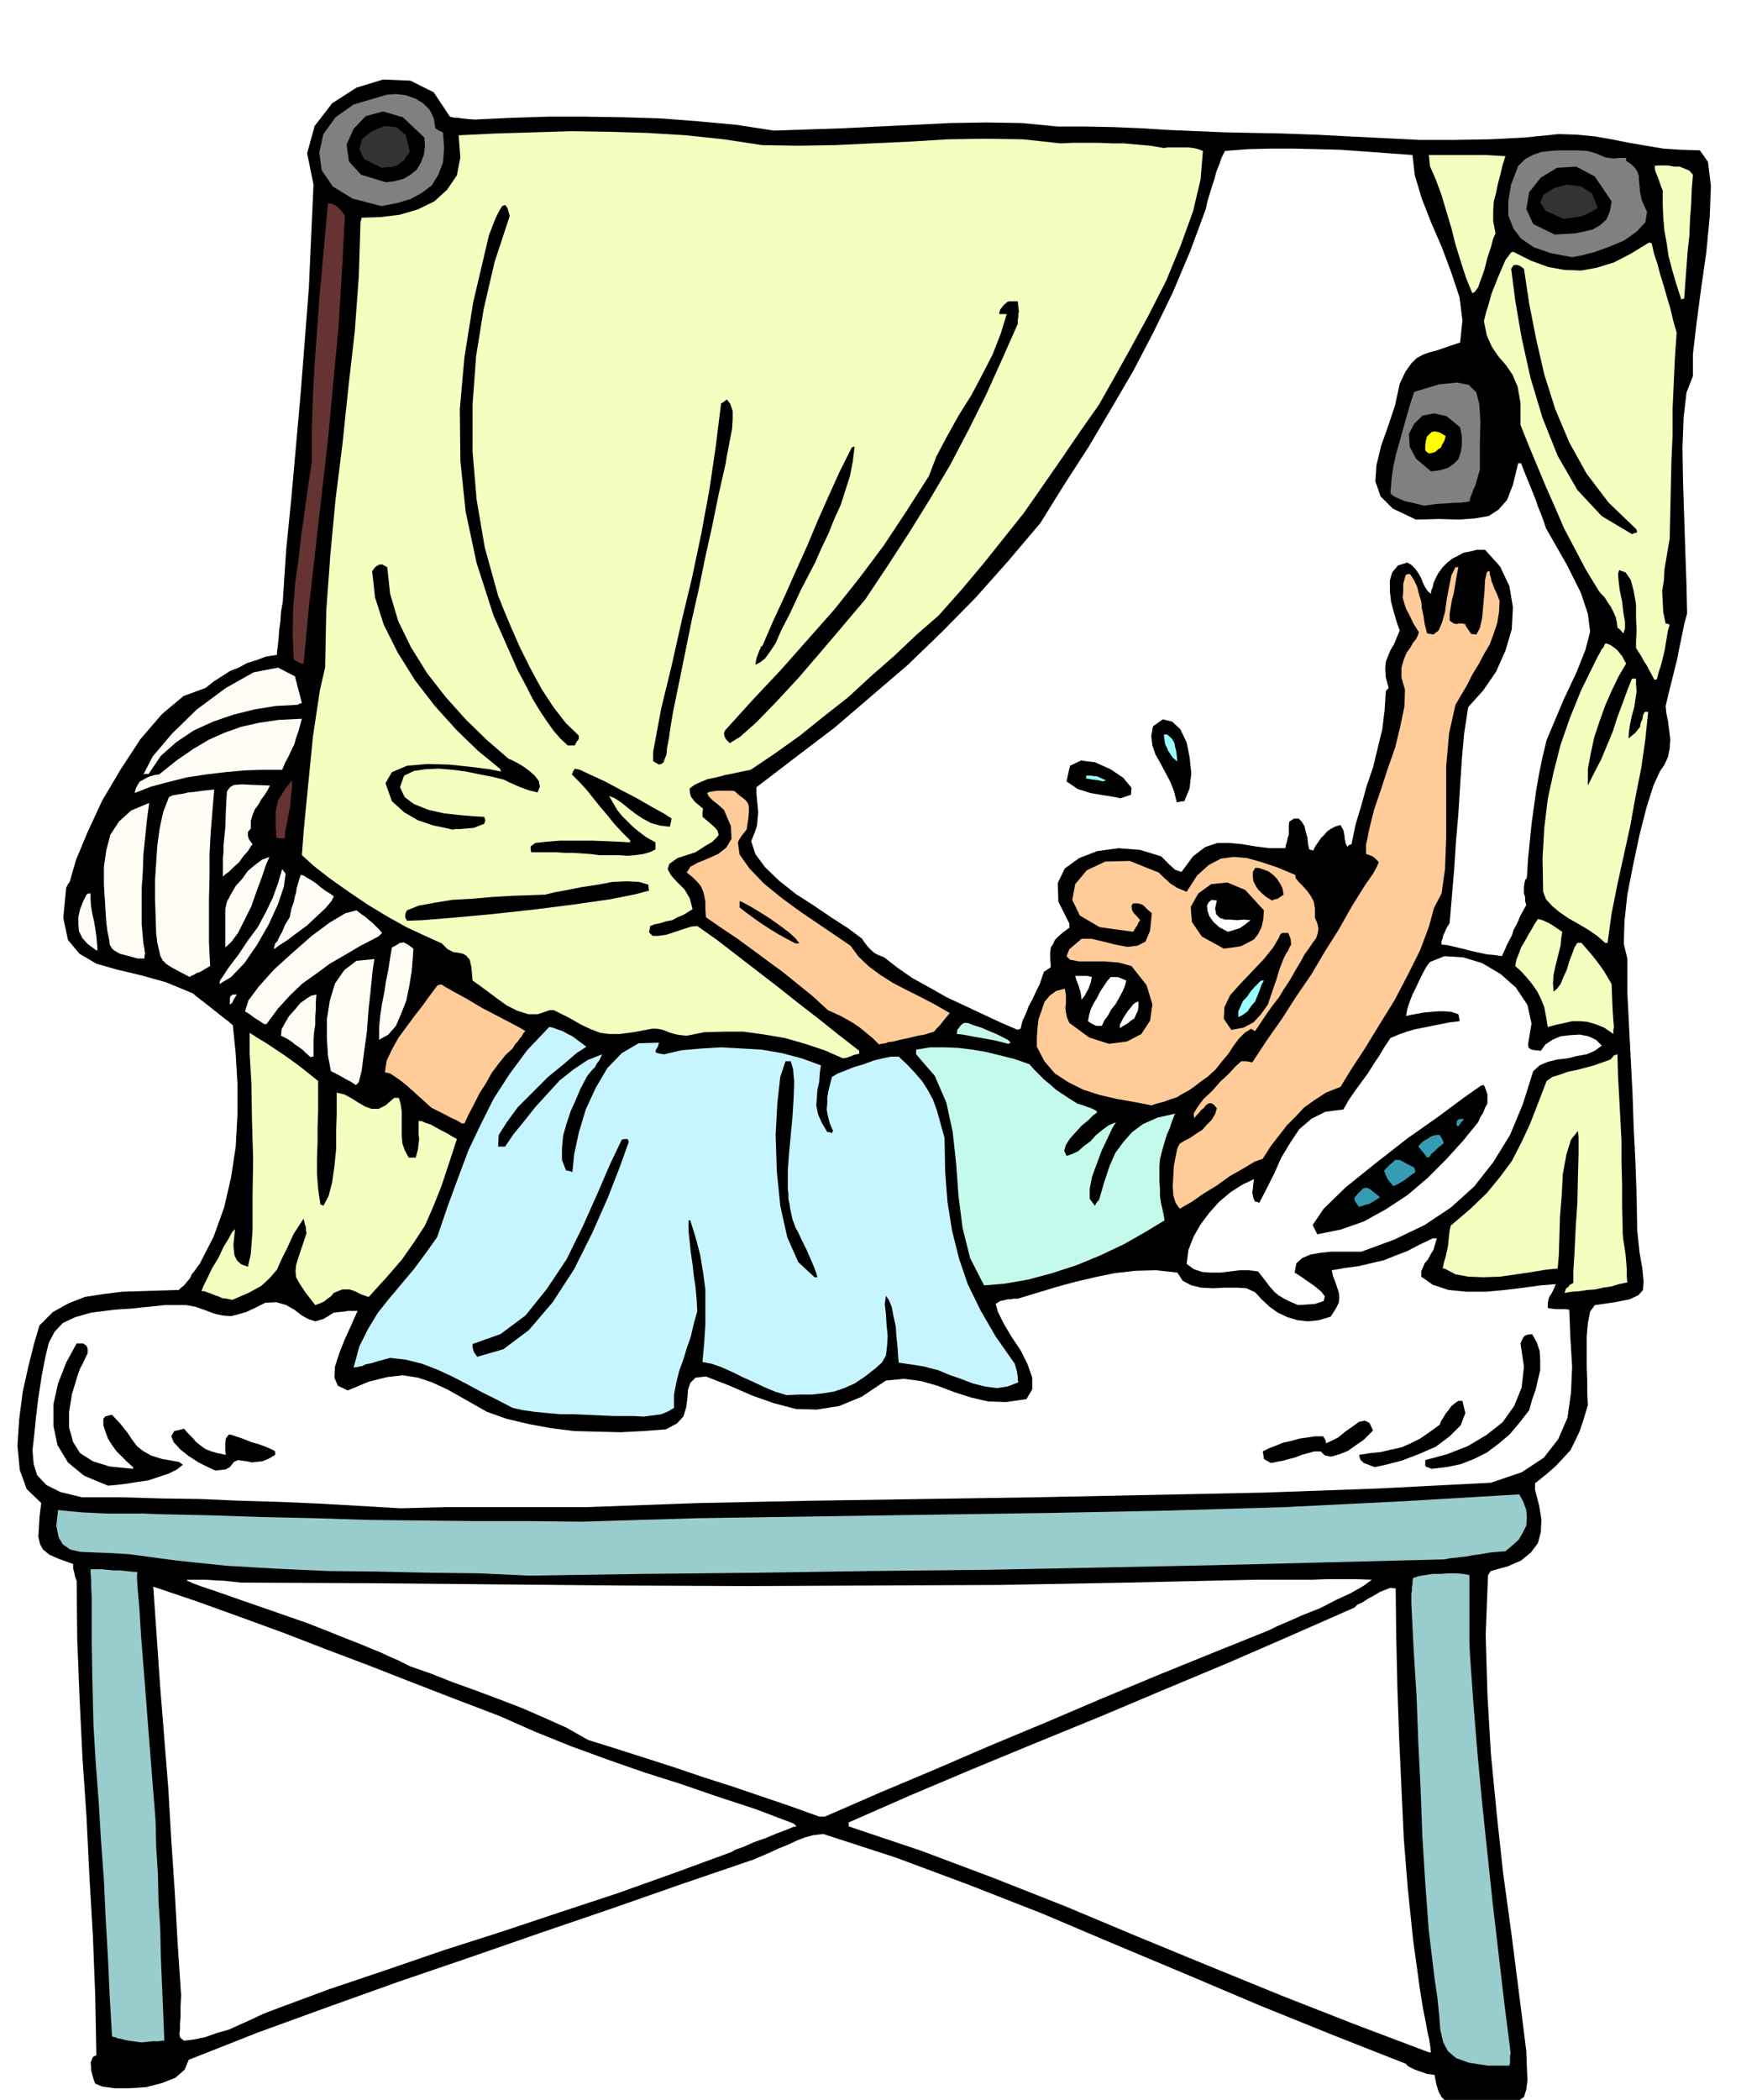
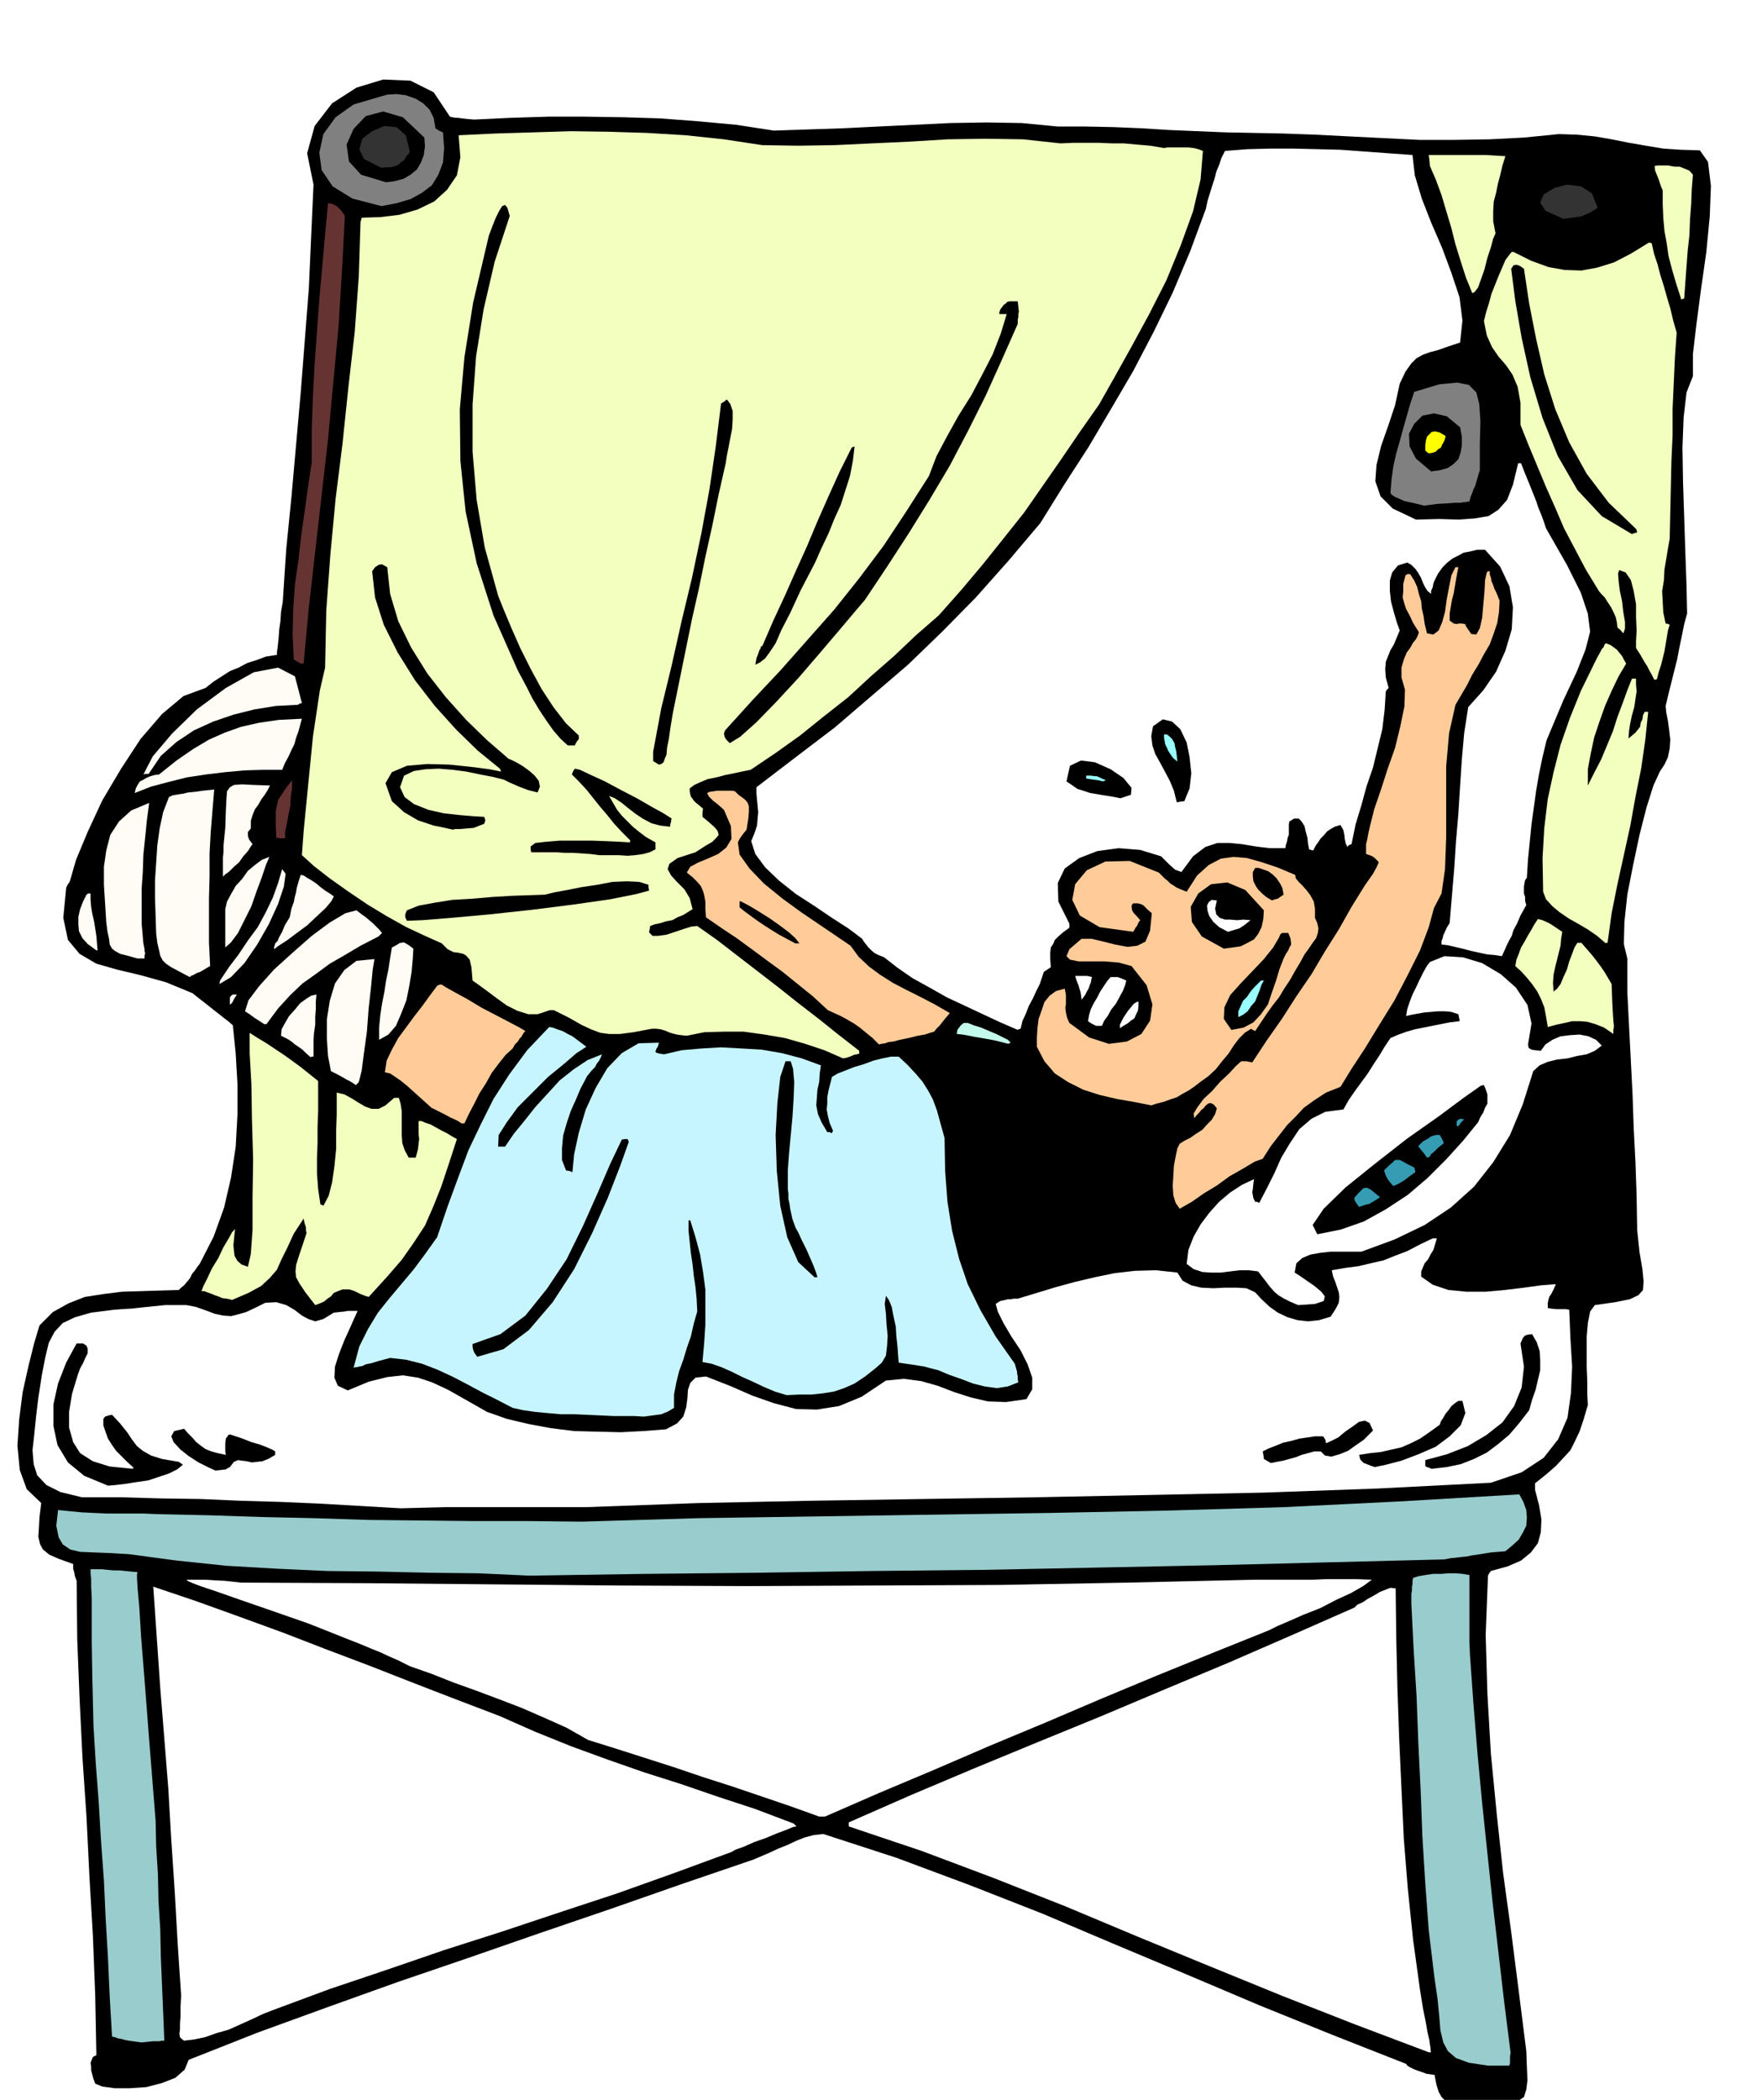
<svg xmlns="http://www.w3.org/2000/svg" fill-rule="evenodd" height="584.396" preserveAspectRatio="none" stroke-linecap="round" viewBox="0 0 3035 3617" width="490.455">
  <style>.brush0{fill:#fff}.brush1{fill:#000}.pen1{stroke:none}.brush4{fill:#f2ffbf}.brush5{fill:#c4faeb}.brush6{fill:#fc9}.brush8{fill:#fffcf5}.brush9{fill:#9ff}.brush10{fill:#633}.brush11{fill:gray}.brush13{fill:#333}</style>
  <path class="pen1 brush1" d="m2548 3628-22-2-15-1-12-3-9-3-7-7-5-9-4-13-3-16-7-1-7-1-8-3-6-2-8-3-6-3-5-3-2-3-127-50-126-51-125-53-124-52-125-53-125-49-126-47-126-41-17 2-15 4-15 6-15 7-15 6-15 7-14 6-14 6-123 42-123 43-123 42-121 42-123 42-120 43-121 44-119 47-7 17-16 14-23 9-27 7-29 2h-25l-22-3-12-5-3-8-2-7-2-8v-6l-1-7 2-5 2-5 6-3-2-103-4-102-6-103-5-102-7-103-5-102-4-102-1-100-3-8-1-6-2-7v-8l-25-9-16-7-11-9-5-9-3-13 1-15 1-19 3-24-25-24-12-33-4-42 3-45 6-47 10-45 10-40 9-30 23-23 27-15 28-11 32-5 32-4 33-1 32-1 33-1 4-4 5-4 5-6 5-6 4-8 5-6 4-6 4-5 24-47 18-50 12-52 8-53 3-55v-53l-3-52-5-49-8-7-8-6-10-8-9-7-10-8-9-7-9-7-6-5-46-19-43-12-42-10-35-10-29-17-20-24-8-38 5-52 3-6 3-4 11-38 20-48 25-54 32-54 34-52 37-43 37-31 38-14 14-11 14-9 14-9 15-6 15-8 16-5 16-6 19-3v-5l1-6 1-9 1-10 1-14 2-14 1-16 3-17 6-91 9-90 8-90 8-90 7-90 7-90 4-90 4-88-11-54 13-47 30-39 42-27 46-14 47 2 40 20 28 42 4 1 6 1h4l7 1 9 1 12 1 63-3 64-2h64l65 1 65 2 65 5 65 6 65 10 59-2 60-2 61-3 62-3 62-3 62-1 61 1 62 6h48l48 1 48 2 48 3 48 2 48 2 49 1 50 1 56 2 59 3 60 3 61 3h60l61-1 59-3 60-6 31 1 31 3 29 5 30 6 29 5 30 5 30 2 33 1 14 20 5 41-2 53-6 62-9 63-8 61-6 51v38l-11 28-5 43-2 52 1 60 2 61 2 61 2 56 1 48-5 18-4 20-4 19-4 21-5 20-5 20-5 20-5 21 1 11 3 15 2 15 2 17-1 15-3 15-6 13-8 12-11 24-12 38-12 47-11 52-10 51-5 47-1 38 6 25v58l3 59 3 58 3 59 2 58 3 59 2 58 1 59 4 38 5 29 2 21-1 15-8 9-15 7-25 5-35 5-8 11-4 20-2 23v52l1 26v22l1 18-7 24-7 21-8 17-8 16-12 13-13 14-16 14-20 16v11l7 27 4 24-1 22-5 19-12 16-17 14-23 10-29 8-3 4-2 4-4 102 3 102 6 103 10 103 11 102 14 102 13 102 13 103 1 28 1 22-2 16-4 13-10 7-15 5-22 3-30 1zM317 3515l17-2 19-4 20-7 21-6 20-9 20-9 19-9 18-7 97-36 98-33 99-34 100-32 99-33 100-33 98-35 98-36 7-4 14-5 18-8 20-7 19-8 16-6 12-5 6-1-3-3-2-2-66-25-64-21-64-22-63-20-63-22-63-23-62-25-61-27-76-29-75-29-74-29-74-28-75-29-74-27-75-27-74-25 6 87 6 87 7 87 7 88 5 87 6 89 5 89 6 90-1 19v17l-1 13v10l-1 7 1 6 3 3 4 3zm1094-386h10l94-41 95-40 95-41 96-40 96-41 96-40 96-39 97-39 14-7 21-9 25-11 28-11 27-14 26-12 21-12 15-11-27-1h-51l-24 1h-99l-220 5-219 4-218 1-218 1-219-1-217-2-219-2-217-1-27-3-19-1-15-1h-32v1l3 2 7 3 16 6 24 8 37 13 52 18 69 24 38 15 30 12 23 9 19 8 15 6 15 7 16 7 20 10 37 13 38 15 39 14 40 15 39 15 39 17 38 17 37 21 48 15 50 16 50 16 50 17 50 16 50 17 50 17 50 18zm1050 406h4l-1-4v-4l-1-5-1-8-3-13-3-17-5-25-5-31-12-87-9-87-7-87-4-86-4-87-3-87-2-86-1-85-9-1-8 3-10 4-10 6-11 6-9 6-9 4-5 5-109 48-108 47-110 46-109 46-110 45-109 45-109 46-107 47v7l125 42 125 47 124 49 124 52 124 51 125 51 125 49 127 48zm-708-1761 1-1 4-1 3-13 6-13 5-13 7-13 6-13 6-12 4-12 3-9 6-4 6-4-1-15v-10l1-9 4-6 3-7 6-6 8-7 11-8v-7l-19-38-1-32 12-25 25-18 31-12 37-5 37 3 36 11 5 5 9 9 10 9 11 4 20-27 21-16 21-7h21l21 2 24 4 24 3h27l1-6 2-6 1-6 2-5v-18l1-5 8-5h8l5 5 5 8 2 9 3 11 1 10 2 10 3 1 4 1 4-8 5-7 4-6 6-6 5-6 6-4 7-4 10-3 5 9 2 10v3l1 5 1 5 3 6 2-3 5-2 7-34 10-33 9-33 11-32 8-33 8-33 4-33 2-32 2-3 3-3-5-18-1-14 1-13 4-10 4-10 6-10 5-12 5-12-5-14-5-17-5-19-2-18v-18l4-14 10-12 16-5 7 4 7 7 5 7 5 9 3 8 4 8 4 6 6 5v-5l3-7 1-6 2-5 3-6 3-6 8-11 8-8 9-7 10-5 9-5 11-2 12-3h14l26 29 16 34 6 36-2 38-11 37-16 36-22 32-26 29-7 45-4 45-3 46-3 48-4 46-3 47-4 47-4 48-5 8-4 9-2 4-1 5-2 5v6l10 1 13 3 13 3 15 4 14 3 14 3 12 1 13 2 5-11 4-9 4-8 4-7 3-10 6-11 6-14 10-18-2-7v-7l-2-6v-12l1-6 1-5 3-4 2-32 3-30 3-30 4-29 4-29 5-29 6-29 7-29 29-69 23-49 15-38 8-31-4-31-12-36-24-48-36-63-4-12-4-11-5-12-4-12-6-15-6-15-7-17-7-18h-5l-9 37-10 26-15 17-17 11-24 4-27 2-34-1-40 1-40-19-21-21-9-26 2-28 8-33 12-34 12-36 8-37 10-21 10-14 9-9 11-6 11-4 15-4 17-6 21-7 4-38-5-40-14-42-16-43-19-44-16-41-12-40-4-35-42-3-41-3-41-3-40-1-41-1h-40l-39 1-39 3-6 12-4 12-5 12-3 12-4 12-4 13-4 13-3 14-27 73-30 71-33 68-35 67-38 65-39 66-42 65-41 66-55 65-56 63-58 59-59 57-63 54-63 54-67 51-68 52v11l1 11 1 10 1 11-1 11-1 12-4 12-6 15 7 22 17 23 24 23 29 23 31 20 31 21 28 18 24 18 3 5 4 5 3 4 4 4 3 3 5 4 6 3 10 4 23 18 26 18 29 16 30 17 30 14 32 15 30 14 30 13z" />
  <path class="pen1" d="m2563 3558-33-5-22-8-14-12-8-15-5-21-2-25-3-30-5-34-10-83-6-81-5-81-3-80-4-81-3-80-5-80-4-80v-17l1-5v-6l1-6v-5l1-5 9-3 12-2 13-2h14l13-1h13l12 1 11 2v116l1 22 6 84 7 86 8 85 9 86 9 85 10 86 10 86 11 87-1 6v12l-1 2v2h-37zm-2319-40-8-1-7-1-7-1-6-1-7-2-6-1-5-2-5-1-4-68-3-67-4-68-3-66-5-68-4-67-5-66-4-65-2-83-1-61v-76l-1-21v-13l-1-9v-7h20l9 1 11 1h10l10 1 10 1 11 1-1 3v8l1 17 3 33 3 50 6 75 8 104 11 138 1 45 3 47 1 47 3 48 1 47 2 48 2 48 2 49h-4l-5 1h-11l-9 1-10 1zm668-804-87-4-86-1-88-2-87-1-88-4-86-5-86-9-82-11-34-2-27-1-23-1-17-4-13-9-7-12-4-20 3-27 20 2 21 2 21 1 21 1h64l22 1 90 2 91 3 91 2 92 3 91 1 92 1h93l93 1 201-6 201-3 201-3 203-3 201-4 203-6 202-10 203-12 7 13 5 14 1 13-1 14-6 12-7 12-11 10-12 10-25 2-18 3-14 2-10 2-10 1-8 1-10 1-10 2-198 5-197 5-198 4-197 4-197 2-197 3-197 2-195 3z" style="fill:#9cc" />
  <path class="pen1 brush0" d="m690 2598-69-4-69-4-69-3-69-2-69-3-69-1-68-2h-67l-37-9-24-12-16-17-6-19-2-24 3-27 3-30 4-33 6-39 6-31 6-25 10-19 14-15 21-10 28-8 40-5 13-1 17-1 18-2 20-2 19-2h37l16 3 17 6 16 6 14 3 14 1 12-3 14-4 15-7 18-9 19-1 17 5 14 8 13 10 11 6 12 4 14-4 18-11 9-1 10-1 5-1h17l-5 11-8 18-10 22-9 23-7 22-1 19 6 14 17 8 36-15 32-8 27-3 26 4 24 8 28 13 30 17 37 21 34 12 38 9 38 7 40 5 39 1 41 1 39-2 39-3 19-10 11-12 5-16 2-15 1-15 4-12 9-9 18-2 41 16 39 17 37 13 38 10 36 1 38-6 39-16 42-28 31-3 30 4 28 8 29 11 28 9 30 7 31 1 35-5 10-17v-20l-8-23-12-24-16-24-13-22-10-20-4-14 8-5 9-2 4-1h5l5-1h7l33-10 33-10 33-9 34-8 34-7 35-4 36-1 37 4 9 14 15 8 17 4 21 1 20-1h20l17 1 15 7 11 12 14 13 14 10 17 8 17 5 18 2 19-2 20-6 9-14 5-10 1-10-1-8-3-9-3-9-4-10-2-10 23-4 23-3 21-5 22-5 20-8 21-8 21-11 23-11h7l-3 10-3 10-5 8-4 8-6 7-3 7-3 7v9l20 14 27 9 31 3h33l33-3 33-4 29-4 26-2-4 9-4 8-3 4-2 6-1 6v8l5 1 10 1h16l6 1 2 49 3 49-2 45-6 43-16 37-25 32-38 25-53 18-196 10-195 7-195 4-195 4-195 3-195 3-194 4-193 7H769l-40 1-39 1z" />
  <path class="pen1 brush1" d="m186 2559-41-17-28-23-18-30-7-33v-37l8-36 14-36 18-33h11l6 4 2 5v8l-4 8-4 9-5 9-4 11-10 33-5 31v27l7 25 12 19 22 14 29 9 40 4v-1l1-1-11-10-9-9-10-10-7-10-7-11-4-11-4-12v-11l3-4 3-1 3-1 6-1 14 15 12 15 8 12 9 12 10 8 14 8 19 6 29 5 3 2 4 3-10 8-14 7-18 6-18 6-21 3-19 3-17 2-12 1zm185-26-13-6-16-8-17-11-14-11-12-13-4-10 5-9 17-4 7 8 8 8 6 7 9 7 7 5 10 4 11 3 14 3-1-6v-14l1-8 5-7h3l9 3 12 4 15 6 14 4 13 5 9 4 5 3v6l-12 7-10 4-10 1-8 1-9-2-8-1-7-1-7 3-4 5-3 4-4 2-3 2-9 1-9 1zm2095-3-5-2-3-1-2-1-1-1v-10l37-10 36-14 32-19 28-22 20-28 13-32 4-36-6-40 4-9 3-4 5-2 8-1 8 14 5 15 1 16v17l-4 17-4 17-6 17-5 18-17 22-17 20-19 16-20 15-22 11-23 9-24 5-26 3z" />
  <path class="pen1 brush1" d="m2368 2527-6-2-5-2-5-2-3-1-6-6-2-8 19-3 19-2 17-4 18-4 16-7 16-8 16-11 18-13 2-6 4-6 4-7 5-6 5-7 6-5 6-4h7l5 21-8 21-19 19-24 18-30 13-29 11-27 7-19 4zm-179-7-7-4-5-3-1-8-1-5 10-5 13-5 12-5 14-3 14-4 14-2 13-2h14l4 6 1 6 9-4 12-6 12-10 13-9 11-8 10-2 8 4 6 13-6 6-10 10-13 9-14 10-15 6-14 4-11-2-7-7h-11l-11 3-11 3-10 4-11 3-11 3-11 2-10 2z" />
  <path class="pen1" style="fill:#c7f5ff" d="m1056 2439-22-1-22-1-23-1h-23l-23-2-21-2-21-3-18-4-27-14-26-13-26-14-25-13-26-12-26-10-28-7-27-3-19 5-13 4-10 2-6 3-6 1-3 1h-3l-3 1 10-37 15-30 17-28 20-25 21-25 21-25 20-27 20-28 18-53 18-49 18-48 21-44 22-44 27-42 31-42 38-40 6 1 8 3 9 3 9 5 8 4 8 6 8 6 8 6-17 11-22 19-27 22-26 26-26 26-19 26-14 22-1 20h12l15-22 18-22 19-24 21-23 21-23 24-19 24-16 25-10-2 5-3 6-4 5-3 6-5 5-5 6-4 5-3 6-8 15-8 19-9 20-7 21-6 21-2 22v20l7 18 6 1 5 2 3-31 8-37 12-40 17-37 20-34 25-26 29-17 35-1-1 4-1 3-2 3-2 5 1 2 3 1 4 1 7 1 30-7 34-3 34-2 36 2 34 2 35 6 34 9 33 12-2 14-1 15-3 13-1 14-1 13 3 15 6 14 10 17h4l4 2 1-3 1-1-6-14-3-12-2-11 1-10v-11l2-11 3-12 3-12 10-6 13-5 15-6 17-5 16-6 16-4 15-3h13l15 14 14 15 12 14 10 16 8 15 7 19 6 22 7 25 1 57 4 53 8 50 12 48 15 44 22 45 26 45 33 47 2 7 2 7v3l1 4v5l1 6-18 7-19 3-21-3-20-5-21-8-20-7-19-8-16-4-7-2-6-1-6-1-6-1-7-1-7-1-7-1-6-1-1-12-1-15-2-18-1-17-4-18-3-16-5-12-5-7-2 14 2 17 1 18 2 20-1 17-2 17-7 12-10 9-19 15-18 12-18 8-18 6-19 3-19 2h-21l-22 1-20-6-19-8-19-9-18-8-18-9-18-8-17-6-16-3 3-33 2-31v-61l-4-30-5-30-8-30-9-29h-3v18l2 19 2 19 3 20 2 19 3 20 2 21 1 21-6 21-5 22-7 20-6 20-7 19-5 20-4 21v23l-10 6-12 5-15 2-15 2-17-1h-36z" />
  <path class="pen1 brush1" d="m822 2337-5-7-2-5-1-5v-5l48-17 43-32 37-46 34-51 28-57 25-56 22-51 20-42 5-1h5l1 2 1 3-15 42-21 54-27 61-31 62-37 57-41 48-44 33-45 13z" />
  <path class="pen1 brush4" d="m543 2248-17-22-10-15-6-11-1-10 1-11 4-13 6-18 8-24-1-5v-5l-1-3-1-3-1-4-1-5-17 26-11 24-10 20-8 18-12 14-15 14-22 12-28 12-9-2-8-1-7-3-6-2-7-3-6-2-5-2h-5l3-8 7-14 8-17 11-18 9-19 9-15 6-11 5-5-1 8-1 10-1 10 1 10 1 8 5 9 7 6 11 4 5-22 3-41v-57l1-65-2-68-1-62-3-53v-35l14 9 15 9 15 10 15 10 14 10 15 11 15 12 15 12v52l-1 27v27l-1 27v27l2 26 4 27h2l3 2 9-17 6-23 4-28 3-30v-31l1-28v-38l13 3 13 7 11 7 12 7 11 4h12l12-6 15-13h8l3 10 2 13v41l1 14 4 12 7 13h12l2-7 2-8 1-9 1-8-1-9v-22h5l7 3 9 3 9 5 9 5 10 5 8 5 9 5-14 43-13 39-14 35-14 32-19 29-21 30-26 30-31 34-6-2-8-3-10-5-9-3h-12l-8 3-7 3-5 6-6 4-6 5-7 3-8 3z" />
  <path class="pen1 brush0" d="m2236 2248-14-6-10-5-10-6-7-6-8-9-6-8-7-9-7-9-16-2h-16l-16 2-16 2h-17l-15-1-15-5-12-9 3-24 9-23 12-21 15-20 17-19 19-16 20-13 21-10-1 7-1 10-1 5 1 6 1 5 3 6h3l4 2 13-25 13-26 12-27 15-25 16-24 21-18 24-12 31-4 9-16 11-16 11-15 11-15 10-16 10-15 9-15 10-15 14-6 14-5 14-4 15-3 15-3 15-3 15-3 17-2v-3l-1-4-1-5-12-4-11-1h-12l-12 1-12 1-11 2-11 2-9 2 2-12 4-12 5-13 6-12 6-13 6-12 6-11 6-8 25-10 32 2 33 10 32 19 26 23 20 30 7 32-6 36 1 6 5 3 6 1 10 1 8-11 12-8 14-6 17-2 16-1 15 3 13 6 10 10-12 9-14 6-17 3-16 4-18 2-16 4-14 6-11 10-18 57-22 53-29 47-33 42-40 36-45 30-52 25-57 21h-53l-18 2-17 3-14 6-10 9-3 16 8 5 13 9 13 9 12 10 6 8-2 8-15 5-29 2z" />
-   <path class="pen1 brush4" d="m2695 2227 2-7 4-3 3-4 6-3v-20l2-32 2-42 3-45 1-45 1-39v-28l-1-11-12 15-8 26-6 33-2 37-3 37-1 36-1 31-2 22-20 2-24 4-27 4-28 4-29 1-26-1-22-4-15-8-4-2h-3l2-10 3-10 2-9 2-9 1-10 1-9 1-9 2-8 34-29 28-27 23-28 20-27 16-31 15-32 14-36 15-39 10-7 13-4 14-5 15-3 15-4 15-4 14-5 14-5 6-7 6-2 1 37 2 37 2 37 2 38v37l1 38v38l1 39v7l1 11 2 12 2 14 1 12 1 13v12l1 11-15 3-13 4-14 2-13 3-14 1-13 2-14 1-12 2z" />
-   <path class="pen1 brush5" d="m1695 2214-24-47-13-52-7-55-4-55-6-55-11-51-20-46-32-37v-8l24-4h25l24 1 24 3 24 4 24 6 24 6 26 9 8 9 9 9 9 9 11 9 9 8 12 8 12 8 13 8 10 3 8 3 6 2 4 2 4 2 2 3-7 5-9 9-11 9-10 11-10 11-7 11-3 10 4 9 9-3 11-5 10-9 11-8 10-11 11-9 11-8 12-5-6 10-8 17-10 21-9 24-8 22-4 21v17l9 12 3-6 4-4 9-31 9-27 10-23 14-19 15-17 19-14 25-11 31-7-2 2-2 6-3 7-3 10-5 11-4 13-4 14-4 16-1 13v25l1 13v12l2 13 3 13 3 16-33 20-37 21-40 19-41 17-43 14-41 11-40 7-36 3z" />
  <path class="pen1 brush1" d="m1403 2200-28-26-19-43-12-54-6-60-2-62 3-55 5-45 9-27h9l4 13 2 23-1 28-2 32-3 32-3 32-2 28v32l1 8v9l2 9 1 8 2 9 2 9 4 11 1 3 5 9 6 13 8 16 7 16 6 14 4 11 2 7h-5zm866-74-8-16 19-28 38-37 51-41 55-43 54-38 43-32 27-19 3-2 5-1 3 7 3 9v16l-4 7-3 8-5 8-4 9-26 32-29 32-32 32-34 29-38 25-38 21-40 14-40 8z" />
  <path class="pen1 brush6" d="m2032 2082-7-10-4-13-1-17 1-16 1-18 3-16 3-14 4-8 8-5 10-5 10-7 11-7 8-9 8-8 6-10 3-10-5-6-3-2-4-1-3 1-4 3-4 5-4 3-3 4-4 4-5 6-1-8 6-10 11-15 15-14 14-16 15-14 12-13 9-8h9l10 2 25-38 26-37 25-39 26-38 23-39 24-38 22-39 23-37 7-10 7-10 6-11 4-9-7-7-4-3-5-2-6-2v-17l2-8 2-11 3-13 7-28 11-32 12-37 13-37 9-37 7-34 1-29-6-21v-17l4-14 5-12 6-8 5-9 5-6 3-6 2-6-10-16-6-13-6-11-3-9-3-11 1-10v-13l4-15 3-2h5l7 11 5 11 3 12 4 13 1 12 3 13 2 14 4 16 11 2 9-7 6-14 5-18 3-22 4-21 4-20 7-14h5l-2 10-2 11-2 12-2 12-3 11-2 12-2 12v12l7 5 6 1 2-1h7l7 2h-1l-1 1 10 15 9 1 6-11 4-18 2-23 2-22 1-20 3-13 2-2h3v5l2 6 1 6 3 7 2 6 3 6 3 7 3 8-1 19-3 19-6 18-7 19-10 17-9 17-11 18-9 18-20 34-11 49-5 57v123l-2 54-6 42-13 25-9 33-15 40-21 42-23 44-26 42-25 41-23 35-19 31-25 10-20 13-18 13-14 15-15 15-14 18-14 18-14 22-14 5-20 12-23 13-22 16-23 14-20 14-14 8-7 4z" />
  <path class="pen1" d="m2341 2079-5-7-2-3-1-3v-3l6-7 5-5 4-4 4-1h3l6 3 6 5 10 8-4 3-5 3-5 3-5 3-6 1-5 2-4 1-2 1zm59-36-7-8-4-6-3-7-2-6 9-9 6-5 4-4h8l6 3 7 4 12 6 1 3 1 5-10 7-9 7-10 6-9 4zm58-49-5-7-5-6-4-5-1-2 8-8 9-5 4-3 5-2 5-1h6l4 7 3 7-10 8-7 7-5 4-2 4-4 2h-1zm51-56v-5l1-3 3-2 3-1 6 1-5 5-5 7-3-1v-1z" style="fill:#369cb3" />
  <path class="pen1 brush6" d="m795 1935-3-2-3-2-6-3-7-3-9-5-8-4-8-4-8-4-11-10-10-9-10-9-10-9-11-9-10-7-9-6-9-2 3-20 9-19 11-20 14-19 14-19 14-18 13-18 12-16 4-2h4l6 4 16 9 22 12 25 15 25 13 23 12 17 9 10 6-3 3-4 7-3 3-3 5-5 5-4 7-12 11-12 15-12 16-10 18-11 17-9 18-9 17-8 17h-5zm1188-31-30-6-29-5-30-7-28-9-26-13-23-15-18-21-13-25v-16l1-16 2-16 5-14 5-15 9-11 11-8 15-4 1 5 1 6v15l-1 7 1 8 2 9 4 9 34 25 34 11 31-4 25-13 15-23 4-28-10-33-26-33-22-6-24-2h-45l-15-3-6-6 5-12 21-18h17l21 5 20 5 21 4 17-2 14-7 8-19 3-30-7-6-4-4-3-3-3-2-7-2h-8l-2 2-1 3 1 7 3 5 4 4 7 8-3 4-2 5-3 4-4 7-58-8-34-20-13-27 5-27 20-24 32-15 42-1 50 20 5 5 5 5 5 4 5 5 5 3 6 4 7 3 10 4 18-28 20-18 21-11 22-3 23 2 25 7 27 9 31 13 1 6 5 6 6 6 8 9 6 8 6 11 2 12v16l4 9 2 9-1 8-3 9-6 8-6 9-8 11-7 13-9 15-9 16-10 15-9 15-11 14-10 14-10 15-10 15-4-2-3-2-11 7-10 10-9 12-9 14-11 13-11 14-13 12-14 10-9 7-10 7-11 6-10 6-12 4-11 4-12 3-9 3z" />
  <path class="pen1 brush8" d="m613 1869-6-4-5-3-6-3-5-3-11-6-10-5-5-26-2-30v-33l5-32 9-30 16-23 21-16 31-3-3 18-3 31-4 36-3 40-5 36-4 31-5 20-5 5z" />
  <path class="pen1 brush4" d="m1452 1823-32-14-33-11-35-10-35-6-36-5h-34l-34 1-30 6-10-1-7-1-8-2-6-2-7-3-7-2-7-1h-8l-32 6-23 3h-19l-15-2-16-6-17-8-21-12-26-13h-7l-6 2-15 5h-16l-19-6-18-9-18-13-16-12-15-11-10-7-2-23-3-13-6-7-5-3-9-2-8-1-10-5-10-10-29-13-32-15-34-19-33-20-34-23-31-22-27-21-21-19 3-41 4-41 4-41 4-40 4-41 6-40 6-40 9-39 2-98 7-96 9-96 12-96 10-96 11-96 7-95 3-95 1-3 1-4 32-1 33-4 31-9 29-14 22-20 17-25 6-31-3-38 63-3 66-2 65-2 66 1 65 2 66 4 66 7 66 10 62 1 63-1 64-3 65-3 65-4 65-1 65 1 65 7 22-1h44l22 1h21l22 2 23 2 24 4 6-1h36l9 1 8 2 8 3-4 49-13 55-21 58-25 61-30 59-31 57-29 52-26 46-33 47-32 47-32 46-32 46-35 44-36 45-37 44-39 44-39 34-38 36-40 35-39 36-42 33-41 33-42 30-43 29-15 3-14 3-15 3-15 4-15 3-12 5-11 5-8 6v5l1 5 1 4 3 4 2 3 4 4 5 4 7 6-1 6v8l12 10 9 8 5 6 2 7-4 5-7 7-12 7-17 11-31 10-14 10-3 9 6 11 10 11 13 13 9 15 5 19-8 5-8 5-10 4-9 5-11 2-9 3-10 2-8 3-2 11 6 6h10l14-2 15-5 15-5 13-4 10-1 34 24 35 27 35 27 35 27 34 27 35 27 35 28 36 28v5l-9 2-7 3-6 2-6 1z" />
  <path class="pen1 brush8" d="m535 1821-8-7-6-6-7-5-6-4-6-5-6-4-6-3-6-3 1-11 6-11 7-12 10-11 9-11 11-8 8-5 9-2-1 12v13l-1 13v14l-2 13-1 14v28h-3l-2 1z" />
  <path class="pen1 brush6" d="m1514 1799-11-11-11-9-11-9-10-7-12-7-11-6-11-5-11-5-26-24-26-21-26-21-26-19-27-20-26-19-27-18-26-18-1-15v-12l-2-11-2-7-4-9-6-7-8-8-10-8 6-10 13-7 17-7 18-8 14-11 9-15-1-22-12-28-10-9-9-7-7-7-3-6 4-2 7-1 6-1h26l5 1 6 6 7 5 5 4 4 5 2 6v9l-1 12-3 19-4 5-4 5-4 6-3 6 3 21 17 24 25 26 32 26 33 24 34 23 28 19 22 15 14 19 18 17 19 14 22 14 23 12 24 12 25 13 26 15-10 12-7 9-6 6-4 5-7 2-9 3-12 2-16 4-15 3-11 3-9 1-5 2-7 1-4 1z" />
  <path class="pen1 brush5" d="m1737 1798-12-3-12-3-11-2-11-2-12-2-10-2-11-2-10-1 1-7 3-4 3-4 5-4h7l10 4 13 4 14 6 12 5 12 6 8 4 5 5-3 1-1 1z" />
  <path class="pen1 brush8" d="M653 1791v-21l2-21 3-20 4-20 3-20 4-19 3-20 3-18 6-3 5-3 3-2h3l3-1 4 2 5 3 8 6-1 17-2 23-4 24-5 25-9 23-9 21-13 15-16 9z" />
  <path class="pen1 brush4" d="m2779 1781-16-11-15-6-14-4-12-1h-14l-13 3-14 3-15 4-3-18-3-16-6-15-6-12-9-13-9-11-10-11-10-9 2-11 4-10 4-11 6-10 6-11 6-10 5-9 6-9 8 2 11 5 5 3 6 4 6 4 6 4-2 12-1 12-3 12-3 12-3 12-3 14-1 14 1 15 6-5 6-8 5-12 6-13 4-14 5-13 4-11 5-8h7l6 7 7 8 6 7 7 9 6 8 7 10 6 10 7 12 1 27 1 21 1 15 1 10-1 6v7z" />
  <path class="pen1 brush1" d="m2121 1774-13-19 1-20 10-21 18-20 20-21 20-21 16-20 10-17 2-5 3-3h11l4 10 1 10-3 5-2 5-4 6-4 8-7 18-6 20-7 20-7 21-12 17-13 14-17 9-21 4z" />
  <path class="pen1 brush0" d="M1929 1771v-6l3-6 3-6 4-6 4-6 5-6 4-5 4-3 2-1 3-1v8l-1 8-3 6-3 7-6 4-6 5-7 4-6 4zm-41-4-8-4-6-4 2-11 3-10 5-10 6-10 5-10 6-9 6-9 6-7h12l6 2 9 4-2 8-4 10-6 11-6 11-8 10-6 11-6 8-4 9h-10z" />
  <path class="pen1 brush8" d="m455 1764-9-6-8-5-8-6-8-5 6-19 18-24 26-29 32-29 33-29 31-23 27-16 19-5 4 3 5 4 6 4 7 6 6 5 6 6 5 5 5 6-3 3-3 3-31 16-27 16-26 15-23 17-24 17-21 20-21 23-20 27h-4z" />
  <path class="pen1 brush9" d="M2133 1752v-10l4-9 4-9 7-7 6-9 6-7 6-6 6-6h5l-4 7-3 9-4 10-4 10-7 8-6 9-8 6-8 4z" />
  <path class="pen1 brush8" d="M396 1730v-11l1-3 4-3h7l-5 8-3 6-3 3h-1z" />
  <path class="pen1 brush0" d="m1863 1722-1-8-1-6-2-6-1-4-4-10-2-7h21l8 2-1 3-1 6-2 5-2 6-3 5-3 6-3 4-3 4z" />
  <path class="pen1 brush8" d="m378 1695 1-6 2-3 14-21 16-21 16-24 17-23 14-26 12-25 9-25 7-24 6 8-3 22-10 30-16 35-20 35-22 32-23 24-20 12zm-51-12-19-10-13-7-9-6-6-6-4-8-2-9-3-13-2-16-1-31-1-30v-31l2-30 2-30 4-29 6-28 10-26 6-3 6-1 6-1 7-1 8-2 11-1 14-2 20-2-3 36-3 37-2 37v39l-1 38v77l2 40-7 4-10 6-6 2-5 3-5 2-2 2zm-90-32-18-5-12-3-9-5-5-4-4-7-1-9-3-14-2-16-2-32-2-32v-31l4-28 7-27 15-23 21-19 31-13-4 30-3 30-3 29-1 30-2 29v60l3 34 1 5 1 5v3l1 4-1 4v5h-12zm-71-14-15-11-9-10-6-12-1-12v-13l3-13 5-13 6-12 3-2h4v11l1 12 2 12 3 13 2 12 2 13 1 12 1 13h-2zm306-2v-3l1-3 1-4 4-4 3-7 5-9 5-12 8-13 3-15 4-11 2-10 2-7 1-7 2-7 2-7 3-9 5 1 6 4 7 4 9 6 7 6 8 6 8 5 7 5-4 8-10 12-15 14-17 16-19 14-16 12-14 9-8 6z" />
  <path class="pen1 brush1" d="m2108 1634-38-21-17-25-2-26 13-23 22-16 28-3 31 13 32 35-1 15-3 14-6 12-7 9-11 6-12 6-14 2-15 2z" />
  <path class="pen1 brush8" d="M388 1632v-66l3-13 7-13 8-14 11-12 10-14 12-10 12-9 13-5-6 14-7 21-9 24-9 26-12 24-11 22-12 16-10 9z" />
  <path class="pen1 brush1" d="m1370 1625-15-8-13-7-13-8-11-7-12-8-11-8-11-8-10-8v-11l5 2 13 7 15 9 19 12 17 12 16 12 11 10 7 9h-7z" />
  <path class="pen1 brush4" d="m2766 1625-15-13-16-11-17-10-16-9-16-11-12-10-11-12-5-13-1-58 3-52 6-50 10-46 12-47 16-46 19-47 24-49 5-10 4-7 3-6 3-3 2-5 2-2 8 3 11 8 4 5 5 6 3 6 4 7-13 22-12 25-11 25-10 28-9 27-6 28-5 27v28l11-22 12-23 10-24 10-24 8-25 9-24 8-22 8-20h7v10l1 12-2 13-2 14-4 14-3 14-2 13-1 13 6-5 6-5 4-5 4-5 1-7 3-6 1-7 3-6h6l-5 48-7 49-10 50-9 50-11 50-11 50-10 50-7 51h-3v1z" />
  <path class="pen1 brush0" d="m2115 1605-15-8-10-9-7-10-3-9-1-9 3-6 5-4 9 1-3 14 2 10 6 6 9 3h9l12 1 11-1 12 1-10 8-9 6-10 3-10 3z" />
  <path class="pen1 brush1" d="m701 1586-3-6v-4l1-4 2-4 20-8 27-5 31-5 35-2 34-3 34-2 30-1 27-1 16-4 22-4 25-5 27-4 26-5 25-1 21 1 16 5v4l1 6-22 6-45 9-63 9-71 9-74 8-66 6-50 4-26 1zm1490-35-10-6-7-6-7-7-4-6-4-8-1-8v-8l4-7h6l9 3 8 3 8 6 6 6 6 9 4 8 2 11-6 4-4 3-5 1-5 2z" />
  <path class="pen1 brush8" d="M384 1510v-33l1-10v-11l1-10 1-10 1-10 1-29 1-20 1-14 5-7 7-4 14-1 19 1 29 1-4 8-5 8-6 8-5 9-6 8-4 10-3 10v13l-5 6v7l2 6 6 8-3 4-5 8-8 9-7 10-9 8-8 8-7 5-4 4z" />
  <path class="pen1 brush1" d="m1032 1473-15-2-15-1-15-1h-14l-15-1h-43l-1-5v-5l8-6 18-2 24-2h56l27 1 22 1 16 1v-2l1-1-15-15-13-14-12-15-12-14-12-15-12-15-13-14-12-12 2-5 3-5 9 2 19 9 24 11 28 15 27 14 26 15 20 11 14 9-1 2v3l-1 3-1 6-17-2-15-4-15-8-12-8-13-10-11-9-12-8-10-4 7 12 7 12 8 10 10 10 9 9 11 9 12 9 16 9v12l-10 5-11 3-14 2-13 1-15-1h-34z" />
  <path class="pen1 brush10" d="m482 1444-4-1h-2l-1-20v-26l2-9 2-10 6-9 7-11 11-14v14l-2 13-1 17-3 15-3 16-3 14v11h-9z" />
  <path class="pen1 brush1" d="m780 1429-18-4-15-3-15-5-12-4-12-7-12-7-11-10-10-9-11-31 11-19 26-11 35-3 38 1 38 4 31 4 20 4-1-3-1-2-38-31-37-36-37-41-34-44-30-48-24-48-15-47-5-45 5-7 6-4 6-1 9 5 5 46 14 47 22 45 28 45 32 41 35 39 36 35 37 32 5 2 10 5 10 6 11 8 9 8 7 9 2 10-4 10-8-2-8-2-8-3-8-3-9-4-7-3-6-3-4-2-20-5-21-4-24-5-23-3-24-2-23 1-20 3-17 8-7 20 8 17 16 12 25 10 27 6 27 3 24 2 18 1 2 6-2 6-8 3-10 4-12 1-11 1h-9l-4 1zm1247-47-5-20-7-17-8-15-8-15-9-16-5-15-2-16 3-17 17-12 16 4 14 13 11 23 5 25 3 28-3 26-9 22-8 1-5 1zm-97-7-15-3-13-2-12-2-12-2-12-4-10-3-10-7-9-6 6-27 19-9 24 3 27 12 22 15 14 17-1 12-18 6z" />
  <path class="pen1 brush8" d="m232 1366 2-8 3-6 4-6 6-3 5-3 7-3 7-2 8-1 30-24 29-20 27-16 27-12 28-10 31-7 34-5 40-2-3 11-3 11-4 11-3 11-5 10-5 11-6 11-5 12h-33l-32 1-33 3-33 4-33 5-32 8-30 8-28 11z" />
  <path class="pen1 brush9" d="m1900 1346-8-2-8-1-7-1-6-1v-5h8l7 1h3l5 2 4 2 7 3-3 1-2 1z" />
  <path class="pen1 brush8" d="m247 1334 16-31 33-39 43-42 50-37 48-27 42-8 29 15 12 46-4 1-3 2-38 2-37 6-36 9-35 12-33 15-30 20-27 24-21 31h-6l-3 1z" />
  <path class="pen1 brush1" d="m1135 1317-5-3-5-3v-16l14-75 18-74 17-76 18-75 16-76 14-76 11-75 9-73 5-3 5-4 6 8 4 12v14l-1 17-3 15-3 16-3 15-2 13-12 53-11 54-12 54-11 54-12 53-11 54-11 54-11 54-4 24-3 21-3 15-1 12-3 7-2 6-4 3-4 1z" />
  <path class="pen1 brush9" d="m2027 1311-7-6-4-6-4-6-2-5-3-6-1-6-1-6v-5h5l5 4 4 4 4 7 1 6 2 8 1 8 1 9h-1z" />
  <path class="pen1 brush1" d="m978 1284-13-12-12-14-12-17-12-18-12-20-9-18-9-17-7-13-42-95-29-90-19-89-9-87-1-89 8-90 15-94 23-98 4-17 6-16 6-15 6-12 5-8 5-2 4 5 4 14-26 79-19 82-13 81-6 83v81l7 83 14 82 23 83 10 25 13 31 15 34 18 36 19 35 21 32 21 27 22 21v6l-4 5-3 6h-12zm279-4-6-6-3-5-1-6 2-5 48-53 48-51 46-52 46-52 43-54 42-56 39-59 39-61 13-34 18-34 20-36 22-35 19-36 18-35 14-36 10-33h-12l-1-1v-1l2-6 3-4 3-4 3-2 3-3 4-1h14l1 9 1 9-1 4v5l-1 5v7l-27 61-28 62-30 60-32 61-35 59-36 58-37 57-38 57-17 20-27 32-34 40-37 43-38 41-34 35-28 25-18 11z" />
  <path class="pen1 brush4" d="m2849 1170-4-8-4-7-4-8-4-6-4-7-4-7-4-6-3-5v-12l1-18-1-23v-22l-4-23-5-19-9-13-11-4-2 6 1 13 2 16 4 19 2 18 3 17v12l-3 8-5-6-5-4-1-9-2-9-4-9-4-8-6-9-5-8-6-6-4-5-22-36-19-36-19-36-15-35-16-36-15-36-15-36-14-35v-38l-5-28-9-21-11-16-13-15-11-16-9-20-5-25 4-16 5-16 4-15 6-15 6-15 6-14 6-14 9-12 2-2h3l30 15 30 11 28 5 29 1 27-5 29-9 29-15 31-19h2l3 1 4 18 6 18 5 19 6 19 5 18 6 20 5 21 6 21-3 43-2 44-2 44v45l-2 44-1 44-1 45-1 46-3 17-3 18-3 18-1 19-3 18 1 19 1 18 4 19h2l5 2-3 10-2 12-2 12-2 12-3 12-3 12-4 12-3 12-4 1-1-1z" />
  <path class="pen1 brush10" d="m518 1143-7-4-5-3-2-43 1-43 3-43 6-42 5-44 6-42 6-43 6-40v-57l2-57 3-56 4-55 4-56 5-55 5-56 5-54 7 1 8 4 3 3 4 4 3 4 4 6-5 96-6 96-9 96-9 97-11 96-11 97-11 96-9 97h-5z" />
  <path class="pen1 brush1" d="m1301 1145 2-11 3-8 2-6 2-3 1-4h2l19-44 20-43 19-43 19-42 18-43 19-43 19-42 21-42 2-1 3-1-3 25-5 26-8 25-8 25-11 24-10 25-12 25-11 25-25 48-18 39-15 29-10 23-10 15-8 11-9 7-8 4zm1510-225-52-31-42-45-34-59-26-65-21-70-15-68-11-64-7-55 4-6 5-1 6 2 7 5 9 60 12 61 14 61 19 60 24 57 30 54 38 50 47 45 1 2 1 4-7 2-2 1z" />
  <path class="pen1 brush11" d="m2453 871-8-2-8-2-9-2-9-2-9-4-7-3-6-4-2-3 2-24 3-22 5-22 6-21 6-22 6-21 6-21 7-21 43-13 31-3 20 4 13 13 5 20 2 30-1 37v47l-2 6-2 7-2 7-2 7-3 6-2 6-3 7-2 8h-3l-3 1h-4l-5 1h-10l-13 1-18 1-22 3z" />
  <path class="pen1 brush1" d="m2465 812-26-22-11-21-1-22 9-17 14-14 20-4 22 5 23 19 3 16v15l-2 12-4 12-8 8-10 7-14 4-15 2z" />
  <path class="pen1" style="fill:#ff0" d="m2461 781-4-3-2-2v-9l1-8 2-7 4-4 4-4 6-1 8 2 10 6-1 5-2 5-3 5-2 5-5 3-4 4-6 2-6 1z" />
  <path class="pen1 brush4" d="m2896 516-9-28-7-24-6-23-3-21-4-22-2-22-1-24v-24l-3-7-2-6-2-6-2-5-4-10-1-8 5-1h18l11 2h9l10 4 7 3 6 7-2 25-1 26-2 26-1 27-3 27-2 27-2 27-2 28-3 1-2 1zm-360-11-11-27-9-28-9-29-7-28-9-30-8-27-10-27-10-23-1-11-1-8h99l16 1 17 1-5 16-4 17-4 15-3 15-4 15-1 16v18l4 21-4 9-4 15-6 18-5 20-6 17-5 14-6 8-4 2z" />
-   <path class="pen1 brush11" d="m2708 443-37-7-29-10-22-15-13-17-9-23v-25l5-29 12-31 12-12 13-7 14-5 16-2 15-1h32l17 1 8 2 9 3 7 3 7 3 7 1 8 1 9-1h12v5l9 6 6 6 4 6 3 8v7l1 10 1 11 3 14 9 20-3 18-15 16-21 15-26 11-25 9-23 6-16 3z" />
  <path class="pen1 brush1" d="m2678 404-37-18-12-26 5-29 20-25 28-17 33-2 32 17 29 43-3 17-6 14-11 10-12 7-16 4-16 3-17 1-17 1z" />
  <path class="pen1 brush13" d="m2693 377-31-14-9-14 6-14 18-11 22-6 24 3 19 12 10 25-8 5-7 4-7 3-7 3-8 1-7 1-8 1-7 1z" />
  <path class="pen1 brush11" d="m657 355-50-13-34-21-19-28-4-30 7-32 21-29 31-22 44-13 14-4 16-1 16 2 17 6 13 8 11 11 7 14 3 18 6 4 7 3 2 27-2 25-8 21-11 18-17 13-20 11-24 7-26 5z" />
  <path class="pen1 brush1" d="m665 314-43-13-21-23-4-29 12-27 21-22 30-8 34 10 37 35 1 15-2 15-5 13-7 12-11 9-12 7-15 4-15 2z" />
  <path class="pen1 brush13" d="m657 289-30-15-8-17 5-18 17-13 21-9 21 2 16 14 7 29-6 7-4 7-6 4-4 4-6 2-6 2h-8l-9 1z" />
</svg>